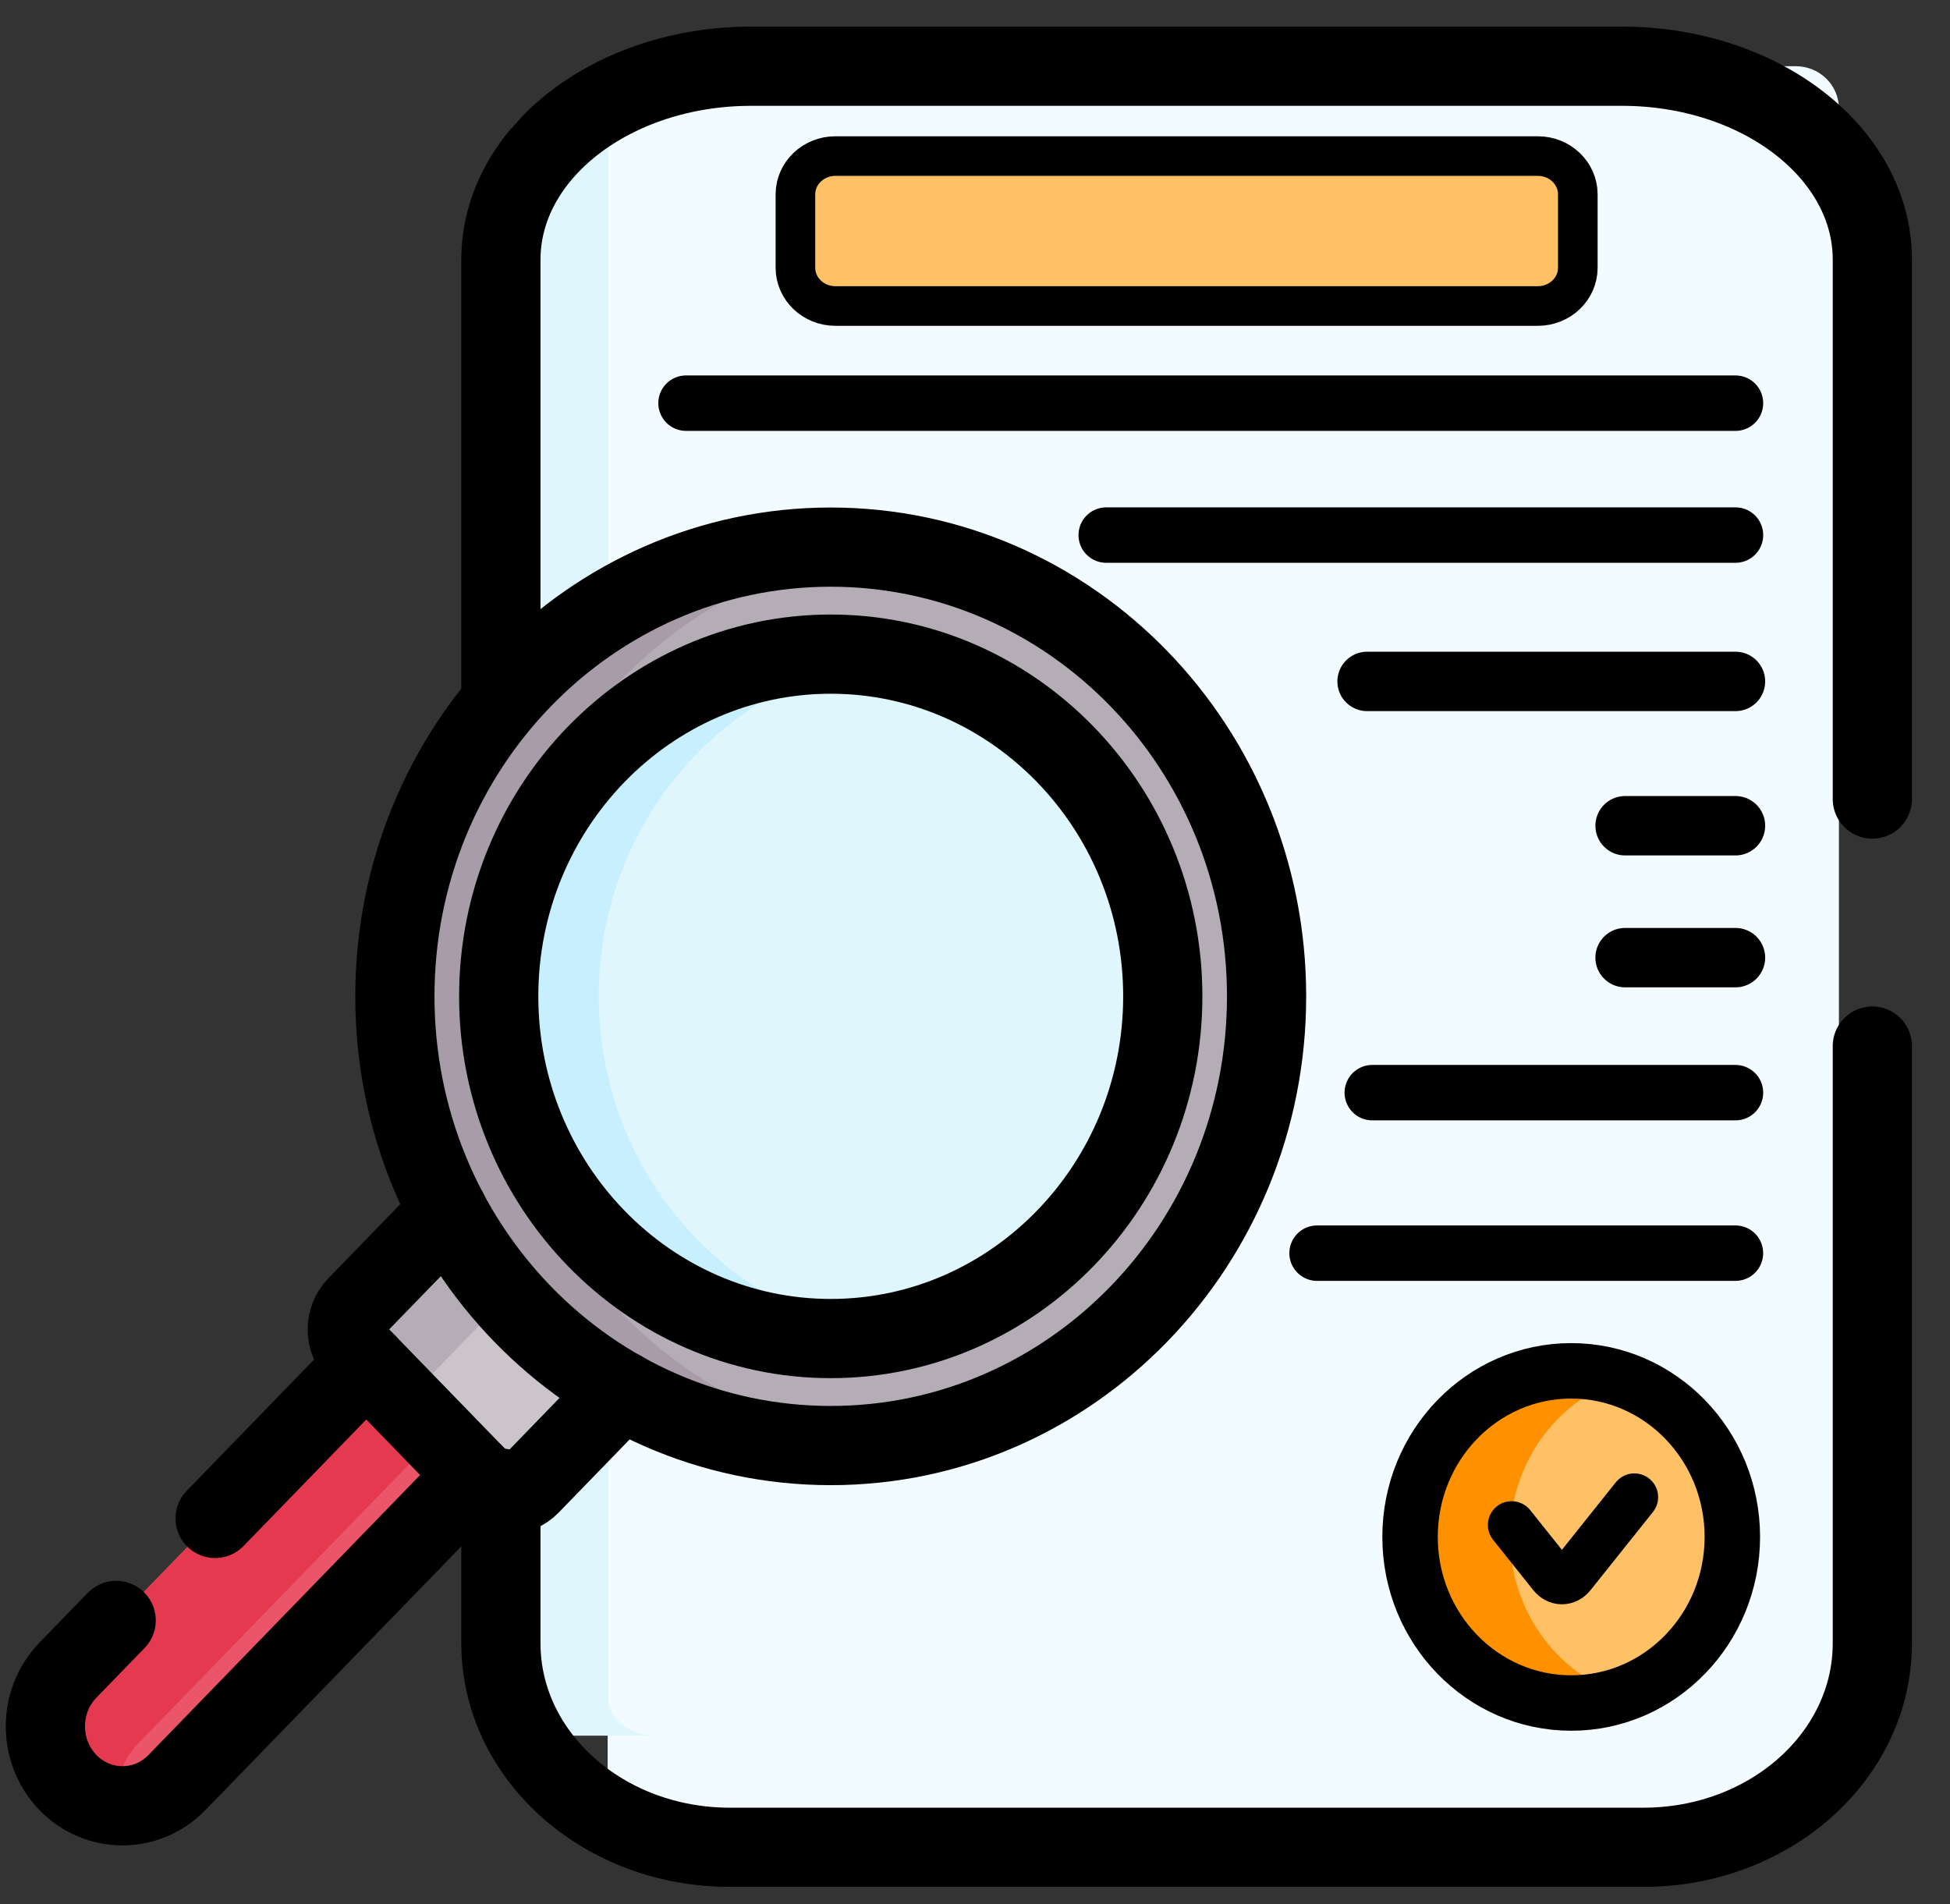
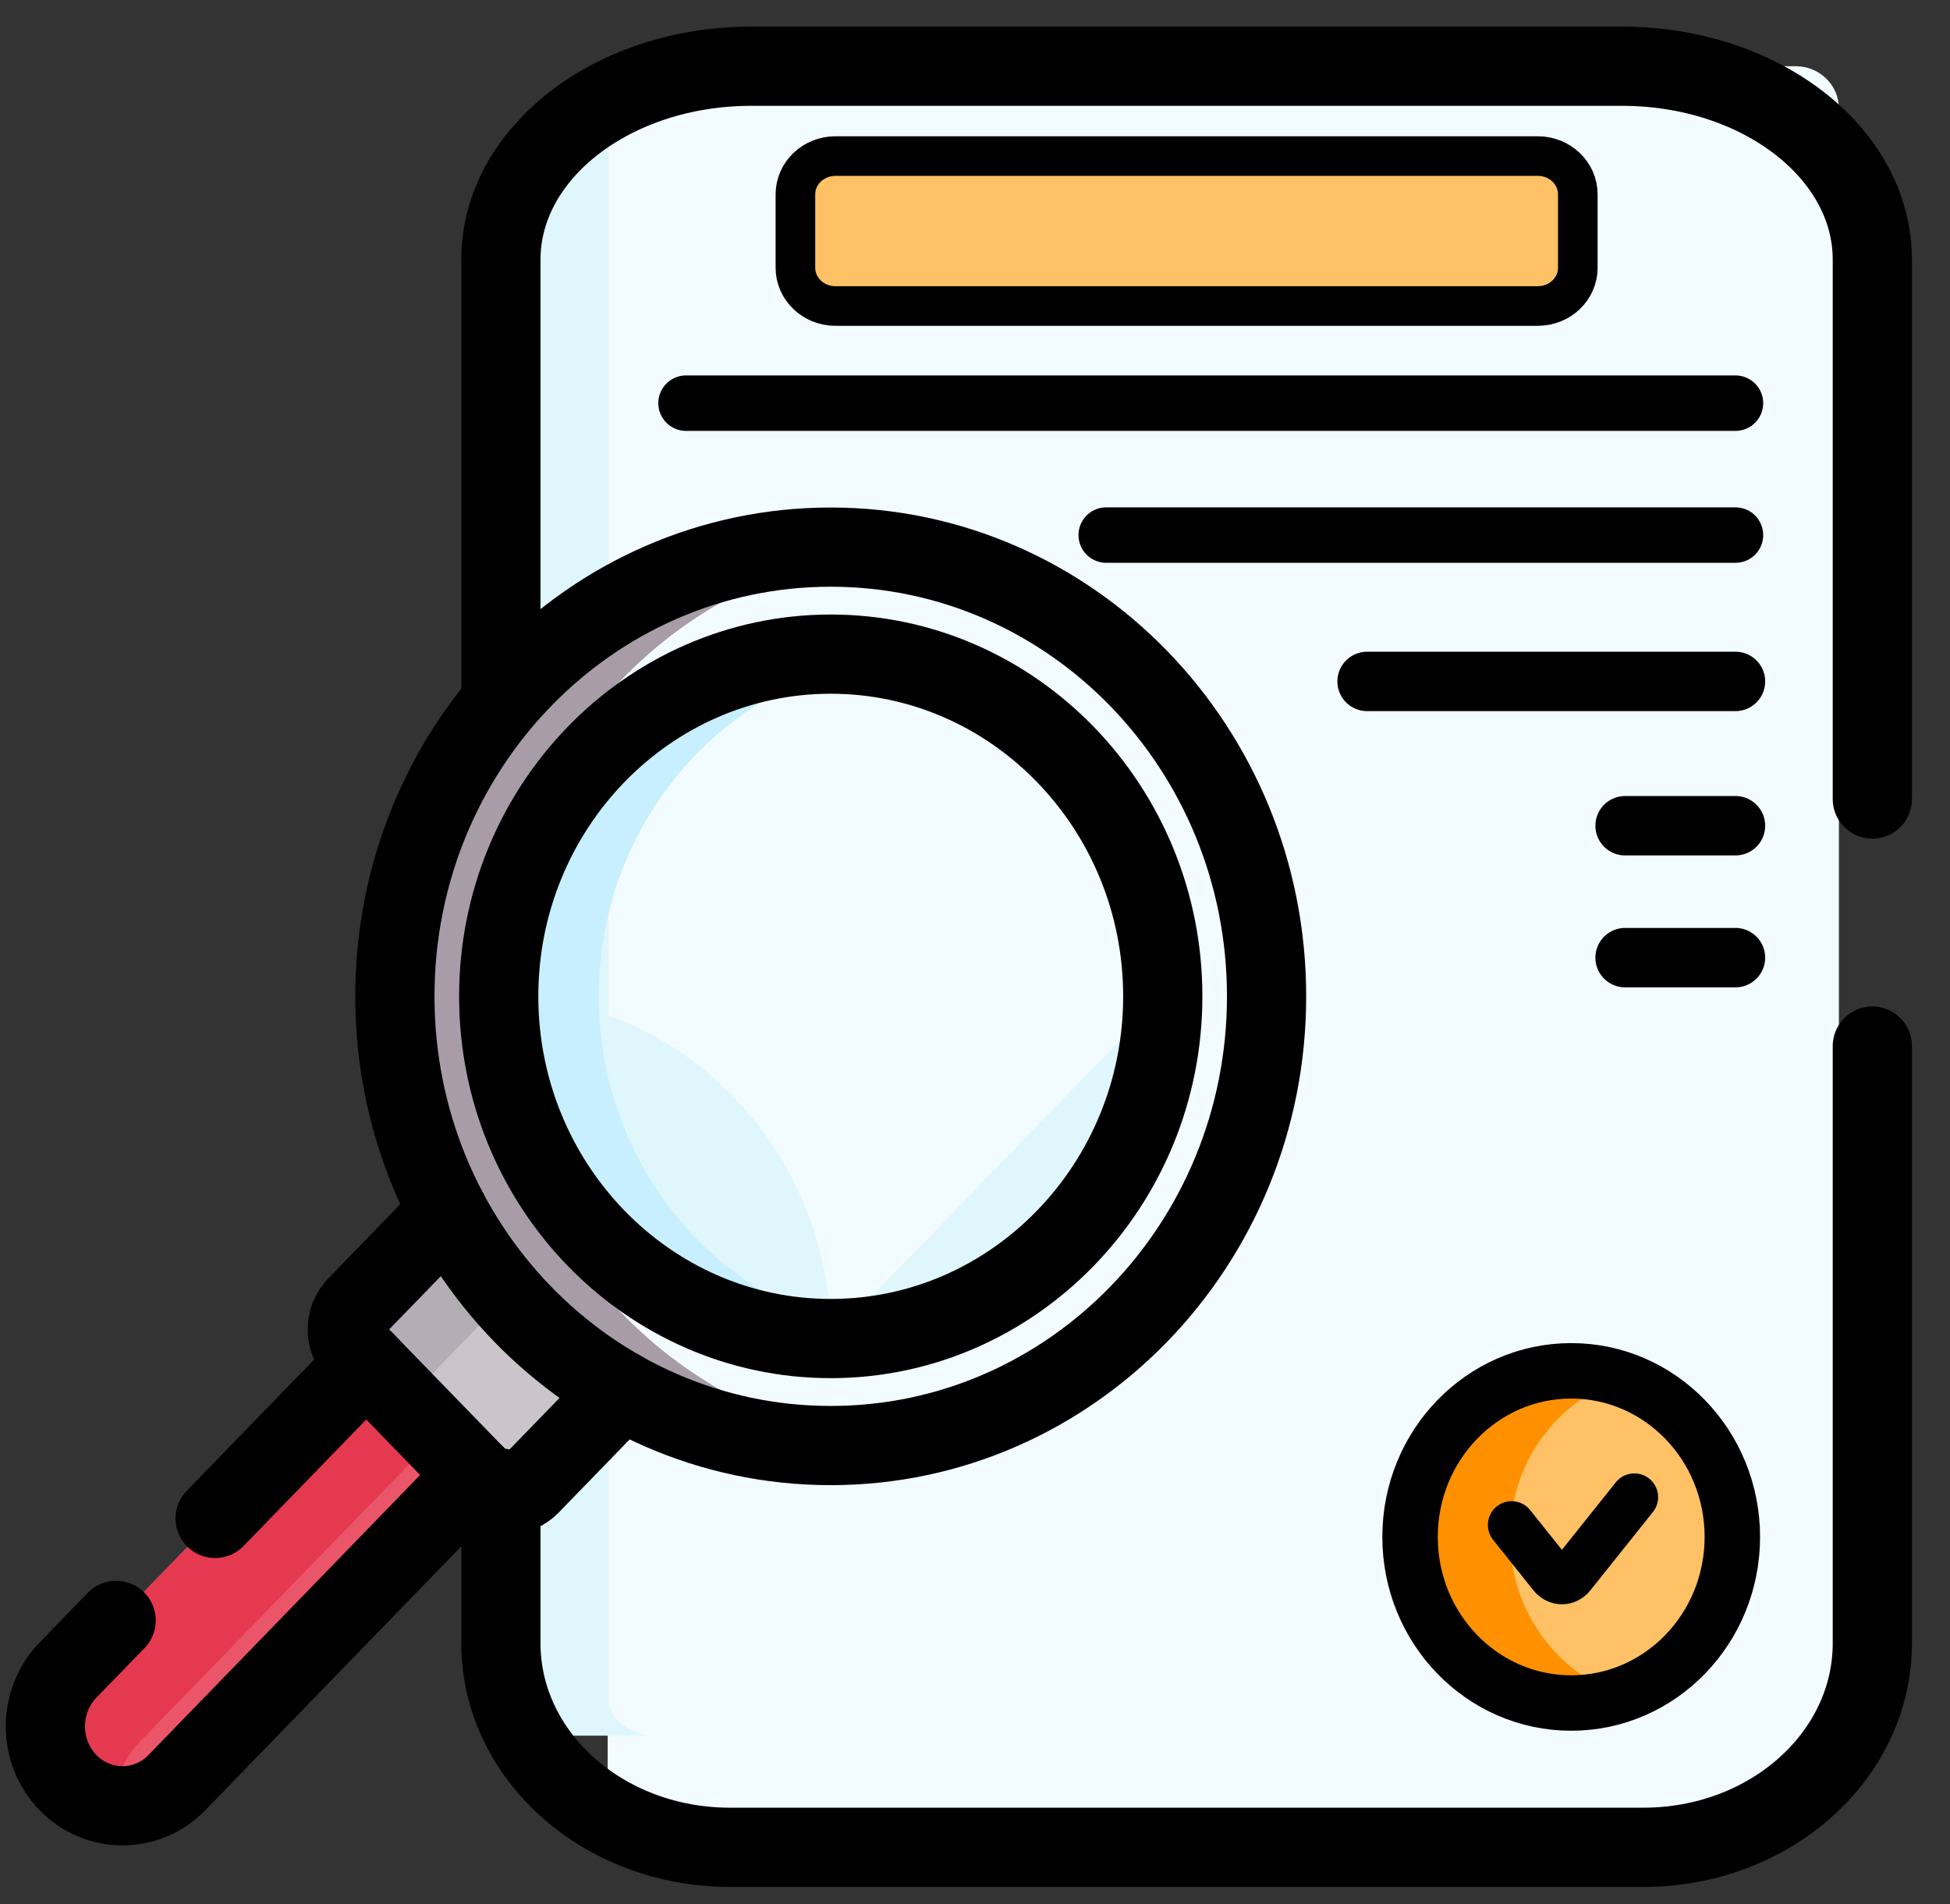
<svg xmlns="http://www.w3.org/2000/svg" id="svg9534" viewBox="0 0 492.39 480.77">
  <rect x="0" y="0" width="492.39" height="480.77" fill="#333333" stroke="none" />
  <defs>
    <style>
      .cls-1 {
        stroke-width: 12px;
      }

      .cls-1, .cls-2, .cls-3, .cls-4, .cls-5, .cls-6 {
        fill: none;
      }

      .cls-1, .cls-3, .cls-4, .cls-5, .cls-6 {
        stroke: #000;
        stroke-linecap: round;
        stroke-linejoin: round;
      }

      .cls-7 {
        fill: #dff6fd;
      }

      .cls-8 {
        fill: #ff9100;
      }

      .cls-9 {
        fill: #b5adb6;
      }

      .cls-10 {
        fill: #a79ca7;
      }

      .cls-11 {
        fill: #cbc4cb;
      }

      .cls-3 {
        stroke-width: 20px;
      }

      .cls-12 {
        fill: #f2fbff;
      }

      .cls-4 {
        stroke-width: 10px;
      }

      .cls-13 {
        fill: #e53950;
      }

      .cls-14 {
        fill: #fec165;
      }

      .cls-5 {
        stroke-width: 14px;
      }

      .cls-15 {
        fill: #c8effe;
      }

      .cls-16 {
        fill: #eb5569;
      }

      .cls-6 {
        stroke-width: 15px;
      }
    </style>
  </defs>
  <rect class="cls-2" x="-31.68" y="-6.62" width="517.1" height="480.87" />
  <path id="path9552" class="cls-16" d="M92.49,344.07l-75.34,77.65c-7.59,7.84-7.59,20.54,0,28.38,7.6,7.83,19.93,7.83,27.53,0l75.34-77.65,5.72-32.23-33.25,3.85Z" />
  <path id="path9556" class="cls-13" d="M35,440.13l75.34-77.65,11.69-1.35,3.71-20.9-33.25,3.85-75.34,77.65c-7.59,7.84-7.59,20.54,0,28.38,3.41,3.51,7.77,5.43,12.23,5.79-.43-5.65,1.43-11.45,5.62-15.77" />
  <path id="path9560" class="cls-12" d="M464.34,27.42v421.58c0,5.91-4.87,10.7-10.88,10.7H164.32c-3.54,0-6.67-1.66-8.66-4.22-1.4-1.8-2.22-4.05-2.22-6.48V27.42c0-5.91,4.87-10.7,10.88-10.7h289.14c6.01,0,10.88,4.79,10.88,10.7" />
  <path id="path9564" class="cls-7" d="M165.56,438.27h-27.77c-3.27,0-6.25-1.07-8.42-2.82-.28-.23-.54-.48-.76-.74-1.34-1.61-2.13-3.57-2.13-5.67V40.66c0-8.9,8.74-16.12,19.52-16.12h.41c4.72,0,8.1,3.58,7.24,7.41-.13.59-.2,1.2-.2,1.82v394.49c0,5.53,5.43,10.01,12.12,10.01" />
  <path id="path9568" class="cls-14" d="M200.85,70.74v-18.54c0-5.33,4.52-9.66,10.1-9.66h177.36c5.58,0,10.1,4.33,10.1,9.66v18.54c0,5.34-4.52,9.66-10.1,9.66h-177.36c-5.58,0-10.1-4.33-10.1-9.66" />
  <path id="path9588" class="cls-11" d="M113.17,305.95l-23.12,23.83c-3.15,3.26-3.15,8.53,0,11.77l32.42,33.41c3.15,3.25,8.26,3.25,11.42,0l23.12-23.83-43.84-45.19Z" />
-   <path id="path9592" class="cls-9" d="M328.88,248.54c0,62.65-49.27,113.43-110.06,113.43s-110.05-50.79-110.05-113.43,49.27-113.43,110.05-113.43,110.06,50.79,110.06,113.43" />
-   <path id="path9596" class="cls-7" d="M293.61,251.58c0,42.03-29.28,77.15-67.91,84.84-5.16,1.03-10.48,1.57-15.93,1.57-46.23,0-83.84-38.76-83.84-86.41s37.61-86.41,83.84-86.41c40.18,0,73.84,29.28,81.96,68.22h.01c1.22,5.87,1.87,11.95,1.87,18.19" />
+   <path id="path9596" class="cls-7" d="M293.61,251.58c0,42.03-29.28,77.15-67.91,84.84-5.16,1.03-10.48,1.57-15.93,1.57-46.23,0-83.84-38.76-83.84-86.41c40.18,0,73.84,29.28,81.96,68.22h.01c1.22,5.87,1.87,11.95,1.87,18.19" />
  <path id="path9600" class="cls-9" d="M107.9,359.96c-3.15-3.25-3.15-8.51,0-11.77l23.12-23.83,25.99,26.79-43.84-45.19-23.12,23.83c-3.15,3.26-3.15,8.53,0,11.77l28.78,29.66-10.92-11.26Z" />
  <path id="path9608" class="cls-10" d="M124.96,251.58c0-58.25,42.6-106.23,97.43-112.68-4.14-.49-8.35-.75-12.62-.75-60.78,0-110.06,50.78-110.06,113.43s49.27,113.43,110.06,113.43c4.27,0,8.48-.26,12.62-.75-54.84-6.46-97.43-54.44-97.43-112.69" />
  <path id="path9612" class="cls-15" d="M151.18,251.58c0-43.2,30.92-79.1,71.15-85.42-4.1-.64-8.29-.99-12.57-.99-46.23,0-83.84,38.76-83.84,86.41s37.61,86.41,83.84,86.41c4.27,0,8.47-.35,12.58-.99-40.24-6.31-71.16-42.22-71.16-85.42" />
  <path id="path9620" class="cls-14" d="M437.43,388.08c0,23.16-18.22,41.94-40.69,41.94s-40.69-18.78-40.69-41.94,18.22-41.94,40.69-41.94,40.69,18.78,40.69,41.94" />
  <path id="path9628" class="cls-8" d="M381.31,388.08c0-18.62,11.77-34.39,28.06-39.87-3.98-1.34-8.22-2.07-12.62-2.07-22.47,0-40.69,18.78-40.69,41.94s18.22,41.94,40.69,41.94c4.41,0,8.65-.73,12.62-2.07-16.29-5.48-28.06-21.25-28.06-39.87" />
  <path id="path9632" class="cls-3" d="M126.48,176.58v-111.03c0-26.97,28.31-48.83,63.24-48.83h219.82c34.93,0,63.24,21.86,63.24,48.83v136.22" />
  <path id="path9636" class="cls-3" d="M472.78,264.14v150.77c0,28.47-25.88,51.54-57.81,51.54h-230.68c-31.93,0-57.81-23.08-57.81-51.54v-39.16" />
  <path id="path9640" class="cls-4" d="M200.85,67.61v-18.54c0-5.33,4.52-9.66,10.1-9.66h177.36c5.58,0,10.1,4.33,10.1,9.66v18.54c0,5.34-4.52,9.66-10.1,9.66h-177.36c-5.58,0-10.1-4.33-10.1-9.66Z" />
-   <path id="path9708" class="cls-5" d="M346.51,275.9h91.71" />
  <path id="path9664" class="cls-3" d="M92.49,344.07l-38.17,39.34" />
  <path id="path9668" class="cls-3" d="M29.33,409.17l-12.18,12.55c-7.59,7.84-7.59,20.54,0,28.38,7.6,7.83,19.93,7.83,27.53,0l75.34-77.65" />
  <path id="path9672" class="cls-3" d="M157.01,351.14l-23.12,23.83c-3.16,3.25-8.27,3.25-11.42,0l-32.42-33.41c-3.15-3.25-3.15-8.51,0-11.77l23.12-23.83" />
  <path id="path9676" class="cls-3" d="M319.82,251.58c0,62.65-49.27,113.43-110.06,113.43s-110.05-50.79-110.05-113.43,49.27-113.43,110.05-113.43,110.06,50.79,110.06,113.43Z" />
  <path id="path9680" class="cls-3" d="M209.77,337.99c-46.23,0-83.84-38.76-83.84-86.41s37.61-86.41,83.84-86.41,83.84,38.76,83.84,86.41-37.61,86.41-83.84,86.41Z" />
  <path id="path9700" class="cls-5" d="M173.23,101.8h264.99" />
  <path id="path9708-2" data-name="path9708" class="cls-5" d="M279.33,135.11h158.89" />
-   <path id="path9708-3" data-name="path9708" class="cls-5" d="M332.57,316.43h105.64" />
  <path id="path9720" class="cls-5" d="M437.43,388.08c0,23.16-18.22,41.94-40.69,41.94s-40.69-18.78-40.69-41.94,18.22-41.94,40.69-41.94,40.69,18.78,40.69,41.94Z" />
  <path id="path9724" class="cls-1" d="M412.69,378.04l-15.76,19.74c-1.4,1.75-3.67,1.75-5.07,0l-10.16-12.72" />
  <path id="path9728" class="cls-6" d="M345.2,172.06h93.02" />
  <path id="path9732" class="cls-6" d="M410.35,208.5h27.87" />
  <path id="path9736" class="cls-6" d="M410.35,241.81h27.87" />
</svg>